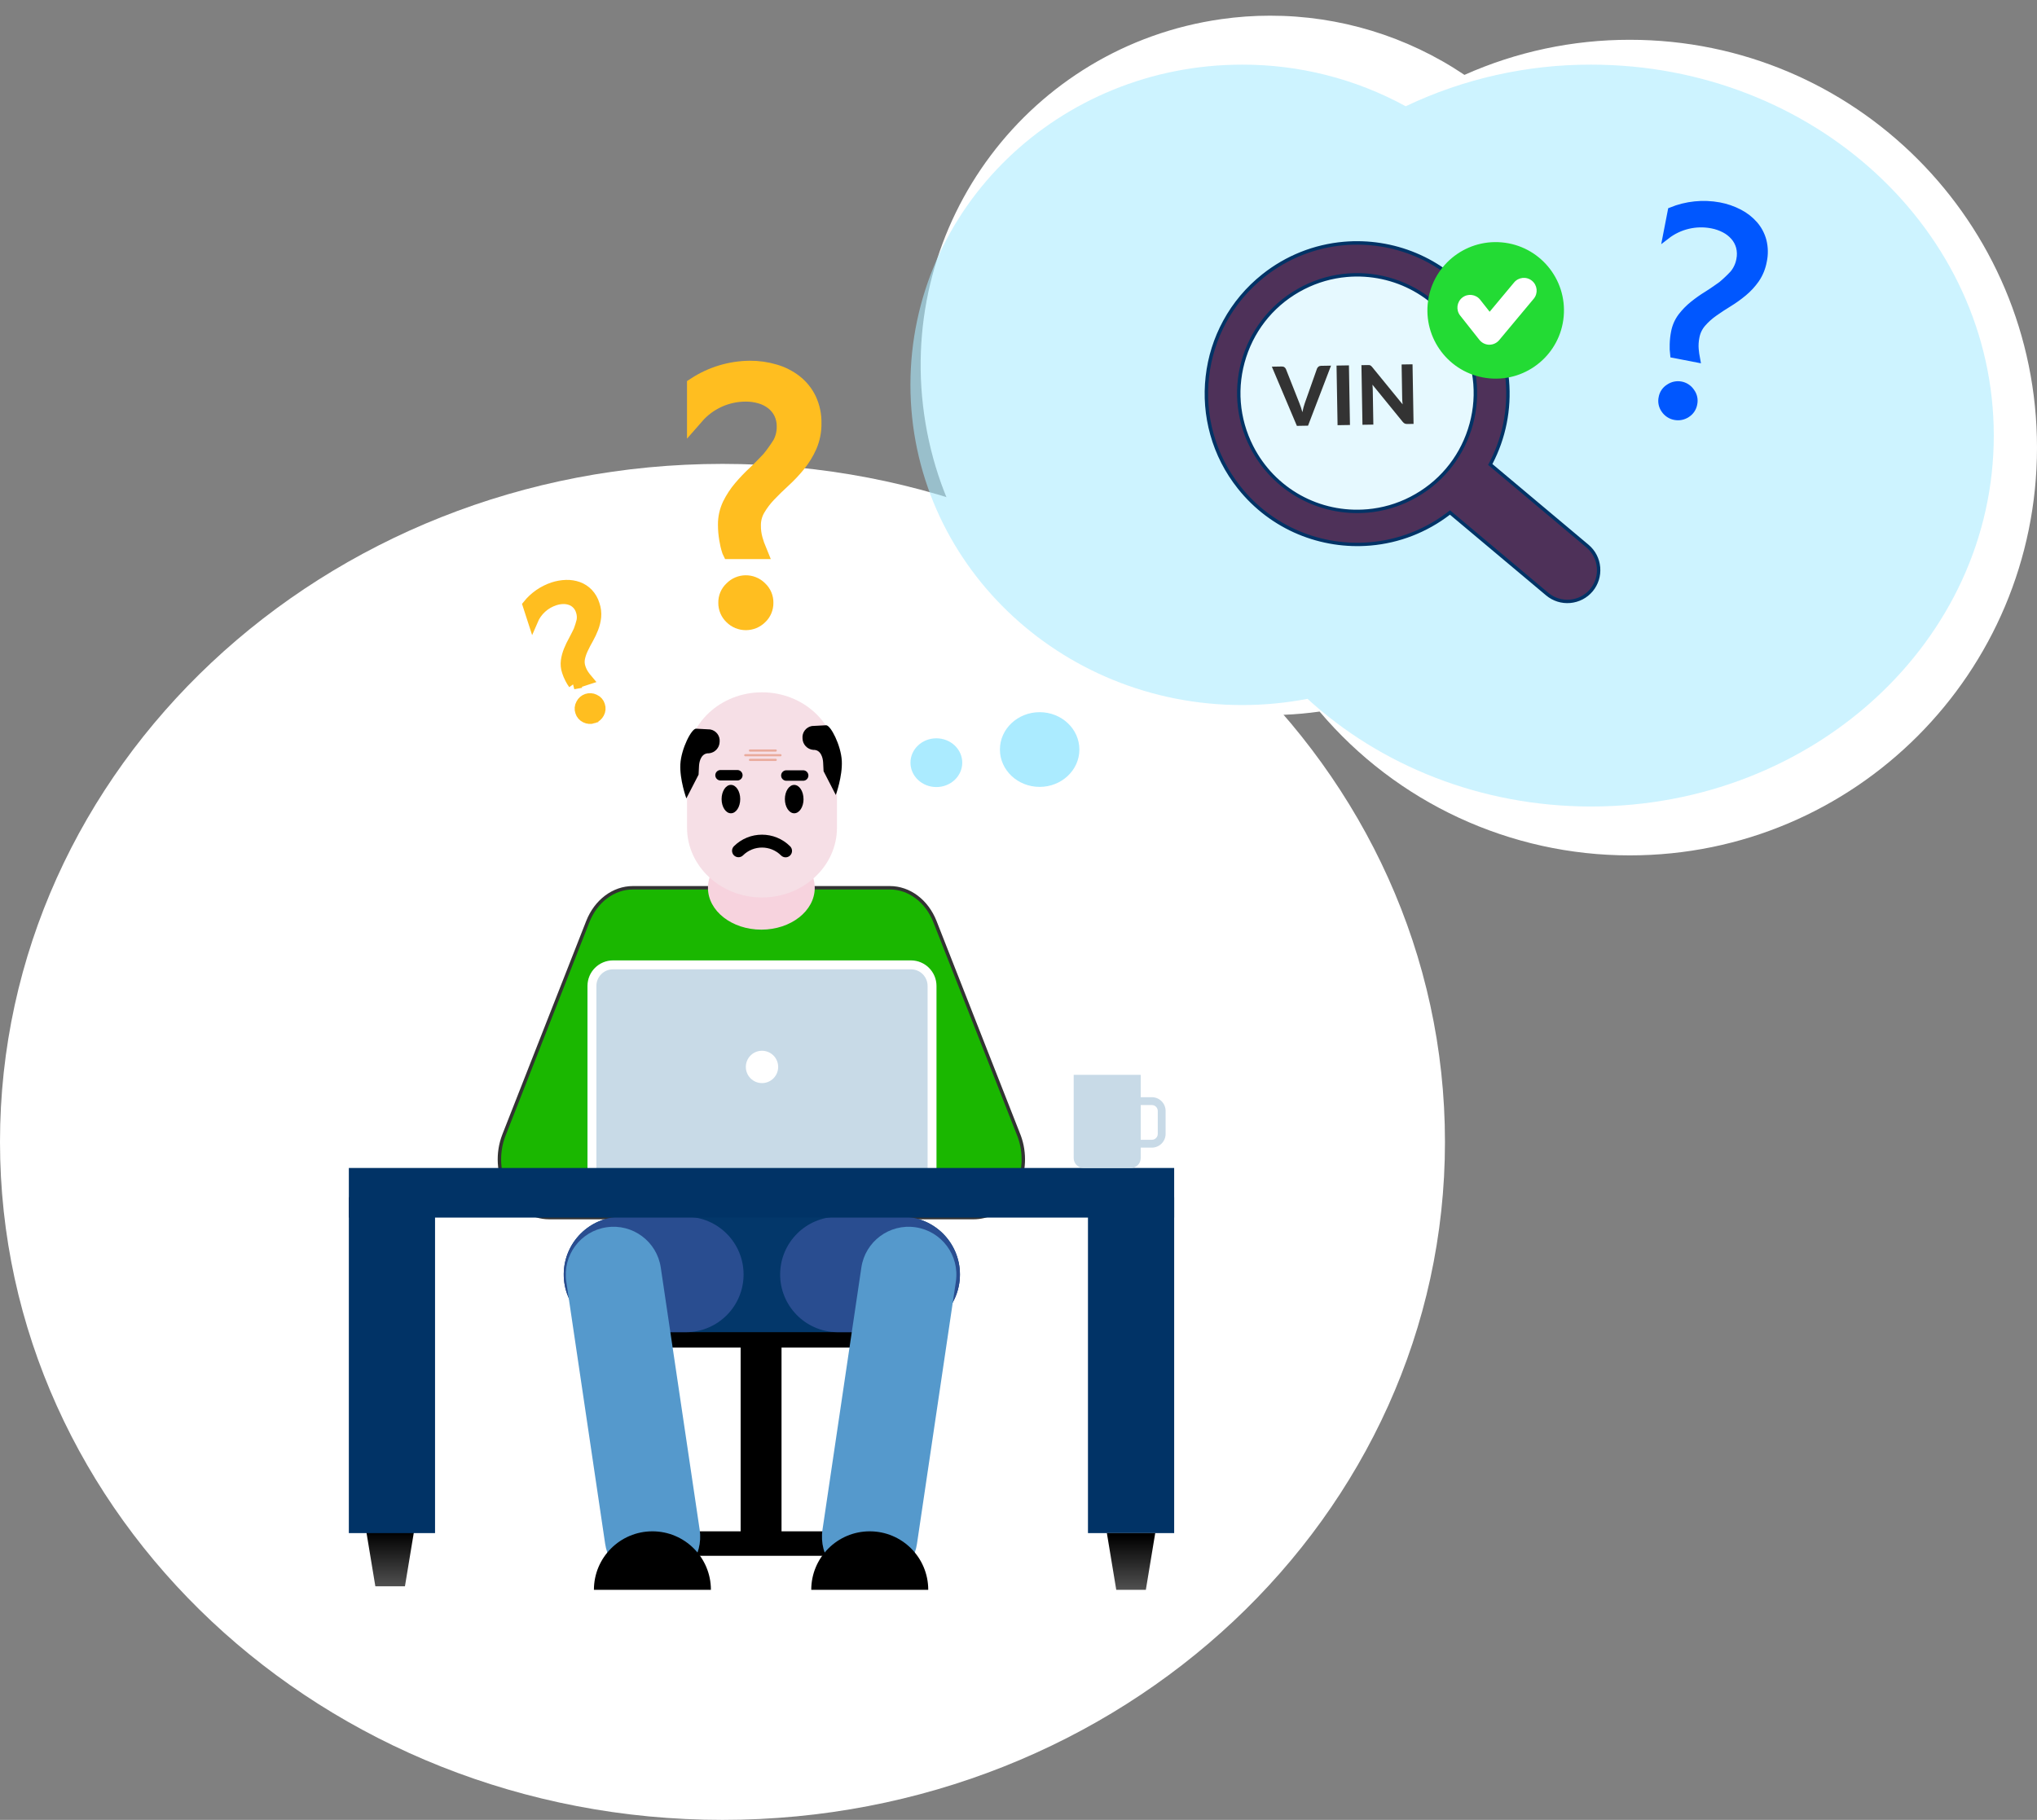
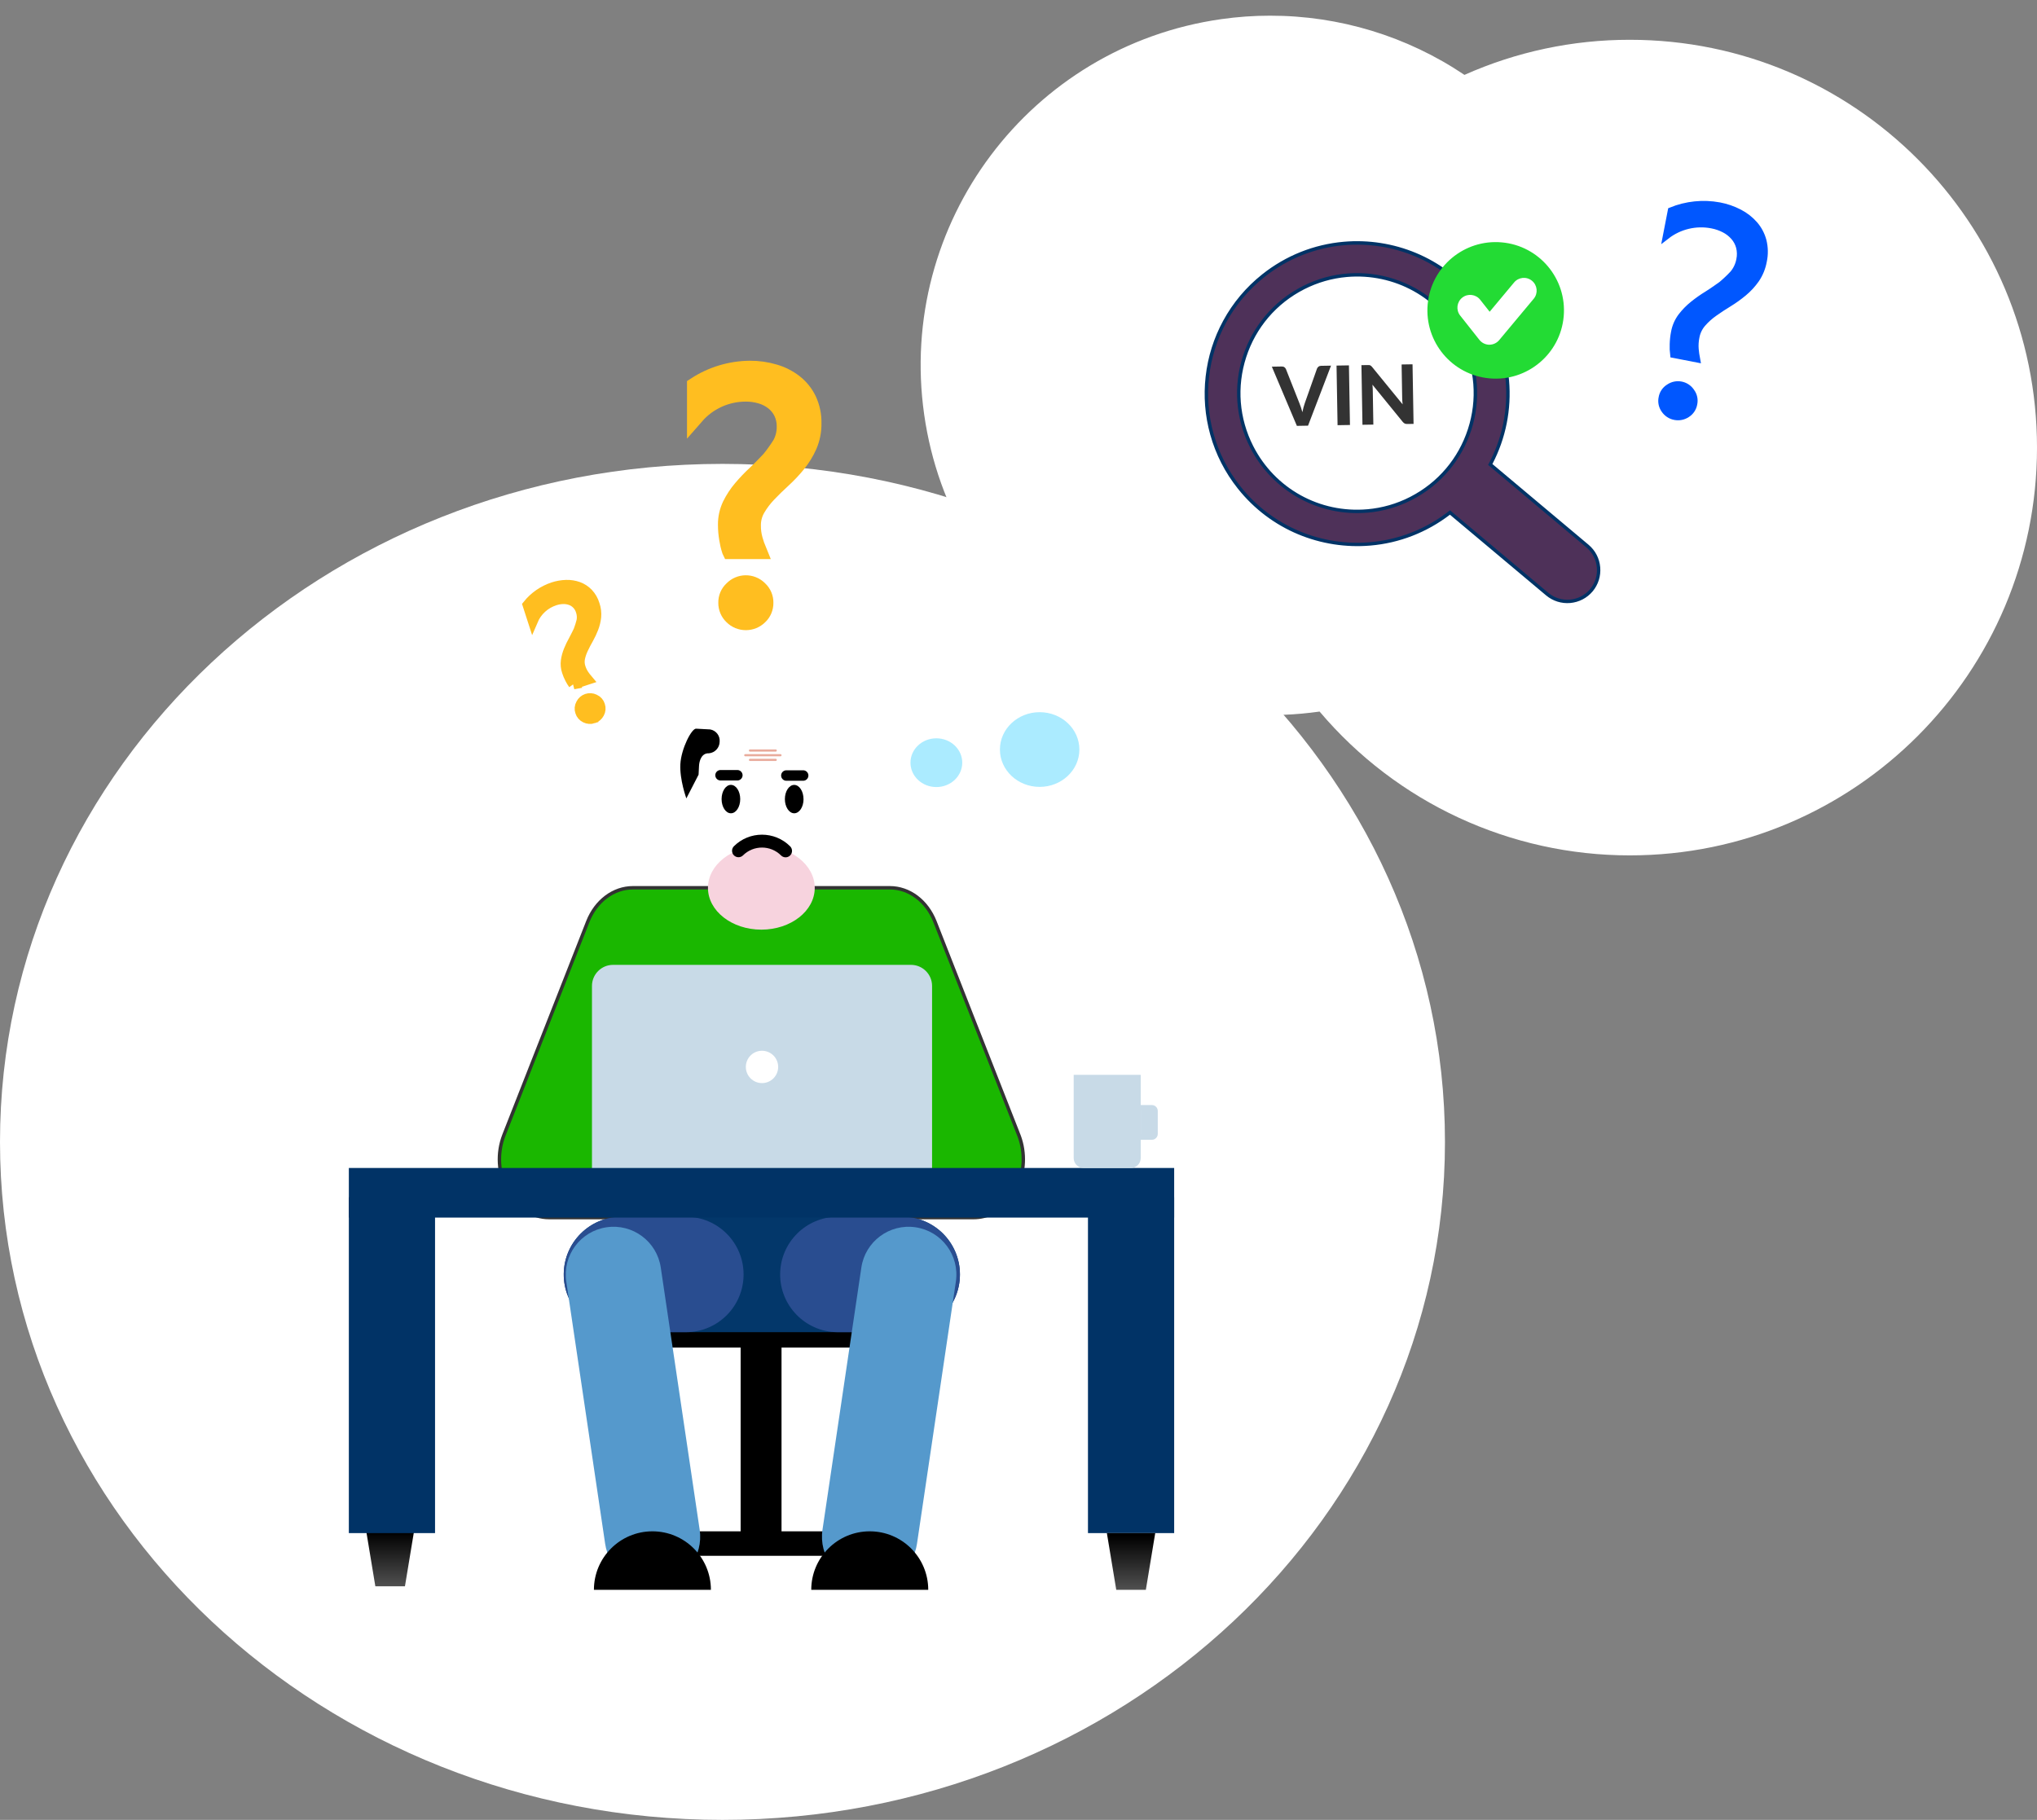
<svg xmlns="http://www.w3.org/2000/svg" xmlns:xlink="http://www.w3.org/1999/xlink" id="Warstwa_1" data-name="Warstwa 1" version="1.1" viewBox="0 0 594.79 531.47">
  <rect x="0" y="0" width="594.79" height="531.47" fill="#808080" stroke="none" />
  <defs>
    <style>
      .cls-1 {
        fill: #333;
      }

      .cls-1, .cls-2, .cls-3, .cls-4, .cls-5, .cls-6, .cls-7, .cls-8, .cls-9, .cls-10, .cls-11, .cls-12, .cls-13, .cls-14, .cls-15, .cls-16, .cls-17, .cls-18 {
        stroke-width: 0px;
      }

      .cls-19 {
        fill: #0057ff;
        stroke: #0057ff;
        stroke-miterlimit: 4;
        stroke-width: 2px;
      }

      .cls-2 {
        opacity: .59;
      }

      .cls-2, .cls-13 {
        fill: #abebff;
      }

      .cls-2, .cls-20 {
        isolation: isolate;
      }

      .cls-3 {
        fill: #e9ab9c;
      }

      .cls-4 {
        fill: #f6dfe6;
      }

      .cls-5 {
        fill: #59c;
      }

      .cls-6 {
        fill: #4e3159;
      }

      .cls-21 {
        clip-path: url(#clippath);
      }

      .cls-7 {
        fill: none;
      }

      .cls-8 {
        fill: #23db34;
      }

      .cls-22 {
        fill: #1ab700;
        stroke: #333;
      }

      .cls-9 {
        fill: #294d90;
      }

      .cls-23 {
        stroke-miterlimit: 4;
        stroke-width: 3px;
      }

      .cls-23, .cls-24 {
        fill: #ffbe20;
        stroke: #ffbe20;
      }

      .cls-10 {
        fill: #000;
      }

      .cls-11 {
        fill: #f7d3de;
      }

      .cls-12 {
        fill: #013366;
      }

      .cls-24 {
        stroke-width: 5px;
      }

      .cls-14 {
        fill: #c8dae7;
      }

      .cls-25 {
        opacity: .49;
      }

      .cls-15 {
        fill: url(#Gradient_bez_nazwy_2-2);
      }

      .cls-16 {
        fill: #03376a;
      }

      .cls-17 {
        fill: #fff;
      }

      .cls-18 {
        fill: url(#Gradient_bez_nazwy_2);
      }
    </style>
    <clipPath id="clippath">
-       <rect class="cls-7" x="361.21" y="79.76" width="70.08" height="70.09" transform="translate(-8.49 34.91) rotate(-4.99)" />
-     </clipPath>
+       </clipPath>
    <linearGradient id="Gradient_bez_nazwy_2" data-name="Gradient bez nazwy 2" x1="4887.09" y1="6584.41" x2="4887.09" y2="6583.41" gradientTransform="translate(-68901.36 109484.54) scale(14.12 -16.56)" gradientUnits="userSpaceOnUse">
      <stop offset="0" stop-color="#000" />
      <stop offset="1" stop-color="#545454" />
    </linearGradient>
    <linearGradient id="Gradient_bez_nazwy_2-2" data-name="Gradient bez nazwy 2" x1="4887.09" y1="6584.41" x2="4887.09" y2="6583.41" gradientTransform="translate(-68685.03 109485.56) scale(14.12 -16.56)" xlink:href="#Gradient_bez_nazwy_2" />
  </defs>
  <path id="Union_386" data-name="Union 386" class="cls-17" d="M210.96,135.47c116.51,0,210.96,88.65,210.96,198s-94.45,198-210.96,198S0,442.83,0,333.47s94.45-198,210.96-198Z" />
  <g id="Group_33870" data-name="Group 33870">
    <path id="Union_387" data-name="Union 387" class="cls-17" d="M427.61,21.87c15.2-6.78,31.66-10.27,48.31-10.25,65.65,0,118.87,53.32,118.87,119.09s-53.22,119.09-118.87,119.09c-34.92.03-68.07-15.34-90.61-42-55.84,7.93-107.53-30.91-115.46-86.75-7.93-55.84,30.91-107.53,86.75-115.46,4.71-.67,9.46-1.01,14.21-1.01,20.23-.03,40.02,5.99,56.8,17.29Z" />
-     <path id="Union_389" data-name="Union 389" class="cls-2" d="M381.8,204.08c-6.3,1.21-12.69,1.82-19.11,1.82-53.49,0-96.85-41.87-96.85-93.51s43.36-93.51,96.85-93.51c16.69-.04,33.12,4.14,47.77,12.15,16.91-8.05,35.42-12.2,54.15-12.15,64.93,0,117.56,48.5,117.56,108.32s-52.63,108.33-117.56,108.33c-32.3,0-61.57-12.01-82.82-31.44Z" />
    <path id="Path_65829" data-name="Path 65829" class="cls-19" d="M488.66,103.52c-.12-.98-.16-1.97-.12-2.95.03-1.18.15-2.35.38-3.51.3-1.68.99-3.26,2.01-4.63,1-1.31,2.16-2.49,3.44-3.52,1.33-1.07,2.72-2.05,4.18-2.94,1.48-.91,4.16-2.84,4.16-2.84,1.19-1,2.32-2.07,3.38-3.21.97-1.18,1.63-2.58,1.9-4.08.26-1.22.23-2.49-.08-3.71-.3-1.11-.85-2.14-1.61-3-.79-.89-1.73-1.63-2.79-2.17-1.14-.59-2.36-1.01-3.62-1.25-4.7-.92-9.56.24-13.34,3.18l1.43-7.36c4.45-1.81,9.32-2.31,14.04-1.44,2.03.38,3.98,1.05,5.82,2,1.68.86,3.18,2.03,4.43,3.44,1.2,1.38,2.06,3.01,2.53,4.77.49,1.95.53,4,.1,5.97-.34,1.9-1.07,3.71-2.16,5.31-1.02,1.46-2.24,2.78-3.61,3.92-1.36,1.13-2.8,2.17-4.31,3.09-1.51.92-2.93,1.85-4.26,2.8-1.27.89-2.42,1.92-3.44,3.09-.97,1.12-1.62,2.47-1.89,3.93-.24,1.18-.32,2.38-.22,3.58.08.95.22,1.9.4,2.84l-6.74-1.31ZM489.04,121.65c-1.22-.23-2.3-.94-3-1.97-.74-1.02-1.01-2.3-.74-3.53.21-1.24.94-2.33,2.01-2.99,2.1-1.46,4.99-.95,6.45,1.15.03.04.05.08.08.12.75,1.01,1.02,2.3.75,3.53-.22,1.24-.95,2.33-2.01,2.99-1.04.69-2.3.94-3.52.7Z" />
    <ellipse id="Ellipse_1748" data-name="Ellipse 1748" class="cls-13" cx="303.57" cy="218.89" rx="11.6" ry="10.91" />
    <ellipse id="Ellipse_1749" data-name="Ellipse 1749" class="cls-13" cx="273.41" cy="222.73" rx="7.56" ry="7.12" />
    <g id="Group_33108" data-name="Group 33108">
      <g id="Group_32153" data-name="Group 32153">
        <g id="Group_27496" data-name="Group 27496">
          <g id="Group_27310" data-name="Group 27310" class="cls-25">
            <g id="Group_27309" data-name="Group 27309">
              <g class="cls-21">
                <g id="Group_27308" data-name="Group 27308">
                  <path id="Path_53655" data-name="Path 53655" class="cls-17" d="M393.21,79.89c19.28-1.68,36.28,12.58,37.96,31.86,1.68,19.28-12.58,36.28-31.86,37.96-19.28,1.68-36.28-12.58-37.96-31.86,0,0,0,0,0,0-1.68-19.28,12.58-36.27,31.86-37.96" />
                </g>
              </g>
            </g>
          </g>
          <g id="Path_53654" data-name="Path 53654">
            <path class="cls-6" d="M458.46,175.61c-2.43.21-4.8-.53-6.68-2.09l-28.4-23.84c-6.73,5.25-14.75,8.42-23.22,9.16h0c-7.11.62-14.33-.5-20.9-3.25-3.34-1.4-6.5-3.21-9.39-5.38-2.98-2.24-5.68-4.86-8.02-7.81-3.7-4.65-6.38-9.89-7.96-15.56-1.53-5.48-1.98-11.14-1.33-16.82.65-5.68,2.35-11.1,5.07-16.1,2.82-5.18,6.6-9.68,11.25-13.38,6.79-5.41,14.93-8.66,23.55-9.41,7.11-.62,14.34.5,20.91,3.25,3.34,1.4,6.5,3.21,9.39,5.38,2.98,2.24,5.68,4.86,8.02,7.81,5.4,6.79,8.66,14.95,9.41,23.59.74,8.51-.98,16.97-4.99,24.5l28.39,23.84c1.87,1.58,3.01,3.78,3.22,6.22.21,2.43-.53,4.81-2.1,6.68-1.58,1.87-3.78,3.01-6.21,3.22ZM393.24,80.39c-4.42.39-8.68,1.61-12.66,3.64-8.22,4.19-14.32,11.33-17.17,20.1-2.85,8.77-2.12,18.13,2.07,26.35,6.42,12.61,19.68,19.96,33.78,18.73h0s0,0,0,0h.05c4.42-.39,8.66-1.61,12.6-3.63l.09-.04h0c8.18-4.19,14.24-11.31,17.08-20.06,2.85-8.77,2.12-18.13-2.07-26.35-6.43-12.61-19.69-19.97-33.79-18.74Z" />
            <path class="cls-12" d="M458.42,175.11c2.2-.19,4.33-1.22,5.87-3.04,3.06-3.67,2.58-9.12-1.07-12.2l-28.7-24.1c8.35-15.36,6.71-34.22-4.18-47.9-9.44-11.87-23.83-17.48-37.88-16.26-8.22.72-16.34,3.78-23.28,9.31-18.81,14.97-21.92,42.35-6.95,61.16,9.44,11.87,23.83,17.49,37.88,16.26,8.22-.72,16.33-3.78,23.28-9.31l28.71,24.1c1.83,1.53,4.11,2.17,6.31,1.98M399.31,149.71h0c-14.23,1.24-27.79-6.27-34.27-19-8.78-17.24-1.93-38.34,15.32-47.13,17.24-8.78,38.34-1.93,47.13,15.32,8.78,17.24,1.93,38.34-15.32,47.13h0c-4,2.05-8.36,3.3-12.84,3.69M458.5,176.1c-2.56.22-5.06-.56-7.04-2.21l-28.09-23.58c-6.74,5.16-14.73,8.28-23.17,9.01-7.19.63-14.5-.51-21.15-3.29-3.38-1.41-6.58-3.25-9.5-5.44-3.01-2.26-5.74-4.92-8.11-7.9-3.74-4.7-6.45-10-8.05-15.74-1.55-5.55-2-11.27-1.35-17.02.65-5.75,2.38-11.22,5.13-16.28,2.85-5.24,6.68-9.79,11.38-13.53,6.87-5.47,15.1-8.76,23.81-9.52,7.19-.63,14.5.51,21.14,3.29,3.38,1.41,6.58,3.25,9.5,5.44,3.01,2.26,5.74,4.92,8.11,7.9,5.46,6.87,8.76,15.12,9.52,23.86.74,8.47-.94,16.89-4.86,24.42l28.08,23.58c1.97,1.66,3.18,3.99,3.4,6.56.22,2.57-.56,5.07-2.21,7.05h0c-1.66,1.97-3.99,3.17-6.55,3.4ZM393.29,80.89c-4.35.38-8.55,1.59-12.48,3.59-8.1,4.13-14.11,11.16-16.92,19.81-2.81,8.65-2.08,17.87,2.04,25.97,6.33,12.43,19.4,19.67,33.29,18.46h.06c4.35-.39,8.53-1.59,12.42-3.58l.17-.09h0c8.01-4.14,13.96-11.14,16.75-19.72,2.81-8.65,2.08-17.87-2.04-25.97-6.33-12.43-19.4-19.68-33.3-18.47Z" />
          </g>
        </g>
        <g id="Group_32146" data-name="Group 32146">
          <g id="VIN" class="cls-20">
            <g class="cls-20">
              <path class="cls-1" d="M388.65,106.78l-6.71,17.53-3.26.06-7.31-17.29,2.9-.05c.31,0,.57.06.77.21s.35.33.45.56l3.94,9.97c.15.37.3.78.45,1.22.15.44.29.91.41,1.39.1-.49.2-.96.32-1.4s.24-.86.38-1.24l3.57-10.1c.08-.2.22-.39.42-.55.2-.17.45-.25.76-.26l2.92-.05Z" />
              <path class="cls-1" d="M394.18,124.11l-3.62.06-.3-17.41,3.62-.06.3,17.41Z" />
              <path class="cls-1" d="M412.45,106.38l.3,17.41-1.86.03c-.28,0-.52-.04-.71-.13-.19-.09-.39-.24-.57-.46l-8.87-10.89c.03.28.05.56.07.83.02.27.03.52.03.76l.17,10.07-3.18.05-.3-17.41,1.9-.03c.15,0,.28,0,.39.01.11.01.21.04.29.08s.17.1.25.17c.08.07.17.17.27.28l8.93,10.94c-.04-.3-.07-.6-.09-.88-.02-.28-.03-.55-.04-.81l-.17-9.96,3.18-.05Z" />
            </g>
          </g>
        </g>
      </g>
      <g id="Group_32155" data-name="Group 32155">
        <path id="Path_62907" data-name="Path 62907" class="cls-8" d="M438.48,70.78c10.97.96,19.08,10.64,18.11,21.61-.96,10.97-10.64,19.08-21.61,18.11-10.97-.96-19.08-10.64-18.11-21.61.96-10.97,10.64-19.08,21.61-18.11h0Z" />
        <path id="Path_62908" data-name="Path 62908" class="cls-17" d="M434.58,100.66c-1.02-.09-1.96-.6-2.6-1.4l-5.62-7.11c-1.28-1.61-1-3.96.61-5.23,1.61-1.28,3.96-1,5.23.61h0l2.77,3.51,7.1-8.51c1.3-1.6,3.64-1.85,5.24-.55,1.6,1.3,1.85,3.64.55,5.24-.02.03-.04.05-.07.08l-10.04,12.03c-.72.86-1.79,1.35-2.91,1.34-.09,0-.18,0-.28-.01Z" />
      </g>
    </g>
  </g>
  <g id="Group_33865" data-name="Group 33865">
    <g id="Group_33864" data-name="Group 33864">
      <g id="ziomek">
        <path id="Path_64669" data-name="Path 64669" class="cls-18" d="M118.24,463.26h-8.64l-2.74-16.56h14.12l-2.74,16.56Z" />
        <path id="Path_1864" data-name="Path 1864" class="cls-22" d="M297.22,330.82l-24.22-61.67c-2.37-6.03-7.51-9.89-13.17-9.89h-75.03c-5.66,0-10.8,3.86-13.17,9.89l-24.47,62.3c-2.07,5.31-1.72,11.26.96,16.29,2.67,4.88,7.27,7.84,12.21,7.84h123.97c8.01,0,14.5-7.62,14.5-17.01,0-2.67-.53-5.3-1.59-7.75" />
        <path id="Path_1866" data-name="Path 1866" class="cls-11" d="M237.9,259.29c0,6.74-6.98,12.2-15.59,12.2s-15.59-5.46-15.59-12.2,6.98-12.2,15.59-12.2,15.59,5.46,15.59,12.2" />
-         <path id="Path_1867" data-name="Path 1867" class="cls-4" d="M244.39,241.7c0,11.26-9.8,20.39-21.89,20.39s-21.89-9.13-21.89-20.39v-19.13c0-11.26,9.8-20.39,21.89-20.39s21.89,9.13,21.89,20.39v19.13Z" />
        <path id="Line_158" data-name="Line 158" class="cls-10" d="M215.3,227.93h-4.91c-.84,0-1.53-.69-1.53-1.53s.69-1.53,1.53-1.53h4.91c.84,0,1.53.69,1.53,1.53h0c0,.84-.69,1.53-1.53,1.53h0Z" />
        <path id="Line_159" data-name="Line 159" class="cls-10" d="M234.52,228.01h-4.91c-.84,0-1.53-.69-1.53-1.53s.69-1.53,1.53-1.53h4.91c.84,0,1.53.69,1.53,1.53h0c0,.84-.69,1.53-1.53,1.53h0Z" />
        <path id="Line_160" data-name="Line 160" class="cls-3" d="M226.5,219.5h-7.51c-.18,0-.32-.14-.32-.32,0,0,0,0,0,0,0-.18.14-.32.32-.32h7.51c.18,0,.32.14.32.32,0,.18-.14.32-.32.32,0,0,0,0,0,0Z" />
        <path id="Line_161" data-name="Line 161" class="cls-3" d="M226.5,222.23h-7.51c-.18,0-.32-.14-.32-.32,0,0,0,0,0,0,0-.18.14-.32.32-.32h7.51c.18,0,.32.14.32.32,0,.18-.14.32-.32.32,0,0,0,0,0,0Z" />
        <path id="Line_162" data-name="Line 162" class="cls-3" d="M227.89,220.87h-10.27c-.18,0-.32-.14-.32-.32,0,0,0,0,0,0,0-.18.14-.32.32-.32h10.27c.18,0,.32.14.32.32,0,.18-.14.32-.32.32,0,0,0,0,0,0Z" />
        <path id="Path_1876" data-name="Path 1876" class="cls-10" d="M229.39,250.37c-.5,0-.98-.2-1.33-.55-3.07-3.07-8.06-3.07-11.13,0,0,0,0,0,0,0-.75.72-1.94.69-2.66-.06-.69-.73-.69-1.87,0-2.6,4.54-4.54,11.91-4.54,16.45,0h0c.73.74.73,1.93,0,2.66-.35.35-.83.55-1.33.55h0Z" />
        <rect id="Rectangle_1429" data-name="Rectangle 1429" class="cls-10" x="216.26" y="389.04" width="11.94" height="59.74" />
        <rect id="Rectangle_1430" data-name="Rectangle 1430" class="cls-10" x="179.15" y="386.82" width="86.16" height="6.72" />
        <rect id="Rectangle_1431" data-name="Rectangle 1431" class="cls-10" x="190.5" y="447.2" width="63.45" height="7.15" />
        <path id="Path_1896" data-name="Path 1896" class="cls-14" d="M272.16,341.39h-99.31v-53.46c0-3.4,2.76-6.16,6.16-6.16h86.99c3.4,0,6.16,2.76,6.16,6.16v53.46Z" />
-         <path id="Path_1897" data-name="Path 1897" class="cls-17" d="M273.45,341.39h-2.6v-53.46c0-2.68-2.18-4.86-4.86-4.86h-86.99c-2.68,0-4.86,2.18-4.86,4.86v53.46h-2.6v-53.46c0-4.12,3.34-7.46,7.46-7.46h86.99c4.12,0,7.46,3.34,7.46,7.46v53.46Z" />
        <path id="Rectangle_1432" data-name="Rectangle 1432" class="cls-17" d="M219.16,308.24h0c1.84-1.84,4.83-1.84,6.68,0h0c1.84,1.84,1.84,4.83,0,6.68h0c-1.84,1.84-4.83,1.85-6.68,0,0,0,0,0,0,0h0c-1.84-1.84-1.84-4.83,0-6.68Z" />
        <path id="Path_1898" data-name="Path 1898" class="cls-16" d="M280.29,372.19c0,9.31-7.54,16.85-16.85,16.85h-82.16c-9.31-.1-16.77-7.73-16.67-17.03.1-9.16,7.5-16.57,16.67-16.67h82.16c9.31,0,16.85,7.54,16.85,16.85h0" />
        <path id="Path_1899" data-name="Path 1899" class="cls-9" d="M280.3,372.19c0,9.31-7.54,16.85-16.85,16.85h-18.98c-9.31-.1-16.77-7.73-16.67-17.03.1-9.16,7.5-16.57,16.67-16.67h18.98c9.31,0,16.85,7.54,16.85,16.85h0" />
        <path id="Path_1900" data-name="Path 1900" class="cls-9" d="M217.12,372.19c0,9.31-7.54,16.85-16.85,16.85h-18.98c-9.31-.1-16.77-7.73-16.67-17.03.1-9.16,7.5-16.57,16.67-16.67h18.98c9.31,0,16.85,7.54,16.85,16.85h0" />
        <path id="Line_229" data-name="Line 229" class="cls-5" d="M190.48,462.74c-6.91,0-12.77-5.07-13.78-11.9l-11.35-76.59c-1.13-7.62,4.13-14.71,11.75-15.84,7.62-1.13,14.71,4.13,15.84,11.75l11.36,76.59c1.13,7.62-4.13,14.71-11.75,15.84,0,0,0,0,0,0-.68.1-1.37.15-2.06.15Z" />
        <path id="Line_230" data-name="Line 230" class="cls-5" d="M253.97,462.74c-.69,0-1.38-.05-2.06-.15-7.62-1.13-12.88-8.22-11.75-15.84l11.35-76.59c1.13-7.62,8.22-12.88,15.84-11.75h0c7.62,1.13,12.88,8.22,11.76,15.84h0s-11.36,76.59-11.36,76.59c-1.01,6.83-6.87,11.9-13.78,11.9Z" />
        <path id="Path_1901" data-name="Path 1901" class="cls-10" d="M207.58,464.28c0-9.44-7.65-17.08-17.08-17.08s-17.08,7.65-17.08,17.08h34.17Z" />
        <path id="Path_1902" data-name="Path 1902" class="cls-10" d="M271.04,464.28c0-9.44-7.65-17.08-17.08-17.08s-17.08,7.65-17.08,17.08h34.17Z" />
        <rect id="Rectangle_1433" data-name="Rectangle 1433" class="cls-12" x="101.86" y="349.65" width="25.17" height="98.07" />
        <rect id="Rectangle_1434" data-name="Rectangle 1434" class="cls-12" x="317.68" y="349.65" width="25.17" height="98.07" />
        <rect id="Rectangle_1435" data-name="Rectangle 1435" class="cls-12" x="101.86" y="341.09" width="240.99" height="14.49" />
        <path id="Path_1906" data-name="Path 1906" class="cls-15" d="M334.58,464.28h-8.64l-2.74-16.56h14.12l-2.74,16.56Z" />
        <g id="Group_33854" data-name="Group 33854">
          <path id="Path_1907" data-name="Path 1907" class="cls-14" d="M333.07,313.89h-19.56v24.32c0,1.59,1.29,2.88,2.88,2.88h13.81c1.59,0,2.88-1.29,2.88-2.88h0v-24.32Z" />
-           <path id="Path_1908" data-name="Path 1908" class="cls-14" d="M336.33,335.15h-7.26v-14.73h7.26c2.22,0,4.02,1.8,4.02,4.02v6.69c0,2.22-1.8,4.01-4.02,4.02ZM331.36,332.86h4.97c.96,0,1.73-.78,1.73-1.73v-6.69c0-.96-.78-1.73-1.73-1.73h-4.97v10.16Z" />
+           <path id="Path_1908" data-name="Path 1908" class="cls-14" d="M336.33,335.15h-7.26v-14.73c2.22,0,4.02,1.8,4.02,4.02v6.69c0,2.22-1.8,4.01-4.02,4.02ZM331.36,332.86h4.97c.96,0,1.73-.78,1.73-1.73v-6.69c0-.96-.78-1.73-1.73-1.73h-4.97v10.16Z" />
        </g>
      </g>
      <path id="Path_64676" data-name="Path 64676" class="cls-10" d="M216.14,233.37c0,2.29-1.22,4.14-2.72,4.14s-2.72-1.86-2.72-4.15,1.22-4.15,2.72-4.15,2.72,1.86,2.72,4.15" />
      <path id="Path_64677" data-name="Path 64677" class="cls-10" d="M234.63,233.37c0,2.29-1.22,4.14-2.72,4.14s-2.73-1.86-2.73-4.14,1.22-4.15,2.72-4.15,2.72,1.86,2.72,4.15" />
    </g>
    <path id="Path_65835" data-name="Path 65835" class="cls-10" d="M207.37,213.02l-4.12-.22c-1.31-.07-4.35,5.84-4.59,10.37s1.75,9.99,1.75,9.99l3.57-6.93.13-2.57c.07-1.4.7-3.78,2.9-3.67,1.74-.16,3.08-1.6,3.12-3.34.18-1.75-1.03-3.33-2.76-3.63" />
-     <path id="Path_65836" data-name="Path 65836" class="cls-10" d="M237.09,212.02l4.12-.22c1.31-.07,4.35,5.84,4.59,10.37s-1.75,9.99-1.75,9.99l-3.57-6.93-.13-2.57c-.07-1.4-.7-3.78-2.9-3.67-1.74-.16-3.08-1.6-3.12-3.34-.18-1.75,1.03-3.33,2.76-3.63" />
  </g>
  <path id="Path_65843" data-name="Path 65843" class="cls-24" d="M213.29,160.76c-.36-1.1-.62-2.23-.8-3.37-.23-1.36-.35-2.74-.35-4.12-.03-2,.41-3.97,1.27-5.77.86-1.73,1.92-3.35,3.17-4.82,1.29-1.52,2.67-2.97,4.14-4.32,1.5-1.38,4.14-4.19,4.14-4.19,1.15-1.42,2.2-2.9,3.17-4.44.85-1.57,1.29-3.33,1.27-5.12.03-1.47-.29-2.92-.92-4.24-.6-1.21-1.46-2.27-2.52-3.1-1.1-.85-2.36-1.49-3.69-1.87-1.44-.42-2.94-.63-4.44-.62-5.61,0-10.94,2.42-14.63,6.65v-8.79c4.71-3.08,10.2-4.74,15.83-4.79,2.42-.02,4.82.32,7.14,1,2.12.61,4.12,1.62,5.87,2.97,1.68,1.31,3.04,3,3.97,4.92,1,2.14,1.5,4.48,1.45,6.84.04,2.26-.4,4.51-1.3,6.59-.85,1.91-1.95,3.7-3.27,5.32-1.31,1.61-2.74,3.12-4.27,4.52-1.53,1.4-2.96,2.79-4.27,4.17-1.26,1.31-2.35,2.75-3.27,4.32-.87,1.5-1.32,3.21-1.3,4.94-.02,1.41.17,2.81.55,4.17.31,1.08.67,2.13,1.1,3.17h-8.03ZM217.78,181.53c-1.46,0-2.86-.57-3.89-1.6-1.07-1.01-1.67-2.42-1.65-3.89-.04-1.47.56-2.89,1.65-3.89,2.09-2.15,5.52-2.2,7.67-.12.04.04.08.08.12.12,1.08,1,1.68,2.42,1.65,3.89.02,1.47-.57,2.89-1.65,3.89-1.04,1.03-2.44,1.6-3.89,1.6Z" />
  <path id="Path_65842" data-name="Path 65842" class="cls-23" d="M167.43,199.8c-.37-.51-.69-1.05-.98-1.61-.35-.66-.64-1.35-.87-2.07-.35-1.02-.46-2.12-.31-3.19.15-1.04.43-2.05.83-3.02.41-1,.88-1.98,1.41-2.92.54-.96,1.44-2.86,1.44-2.86.35-.92.65-1.87.89-2.82.18-.95.11-1.94-.2-2.86-.23-.76-.64-1.46-1.19-2.03-.51-.52-1.13-.93-1.82-1.17-.71-.25-1.46-.37-2.22-.35-.82.02-1.62.17-2.4.42-2.9.93-5.25,3.08-6.44,5.88l-1.47-4.54c1.91-2.38,4.47-4.16,7.36-5.13,1.24-.41,2.54-.64,3.85-.68,1.2-.04,2.4.15,3.53.55,1.09.4,2.07,1.04,2.87,1.87.88.93,1.52,2.06,1.89,3.29.4,1.16.55,2.39.44,3.62-.12,1.13-.39,2.23-.8,3.29-.41,1.05-.89,2.07-1.44,3.05-.56.98-1.06,1.93-1.5,2.87-.43.88-.76,1.82-.97,2.78-.19.92-.14,1.88.16,2.77.23.73.56,1.43.98,2.06.34.5.71.99,1.1,1.45l-4.15,1.35ZM173.23,209.77c-.75.25-1.57.18-2.28-.17-.72-.34-1.27-.97-1.5-1.73-.27-.75-.19-1.59.2-2.29.72-1.46,2.48-2.06,3.94-1.35.03.01.05.03.08.04.73.33,1.28.97,1.5,1.73.26.76.19,1.59-.2,2.29-.36.7-.99,1.23-1.74,1.48h0Z" />
</svg>